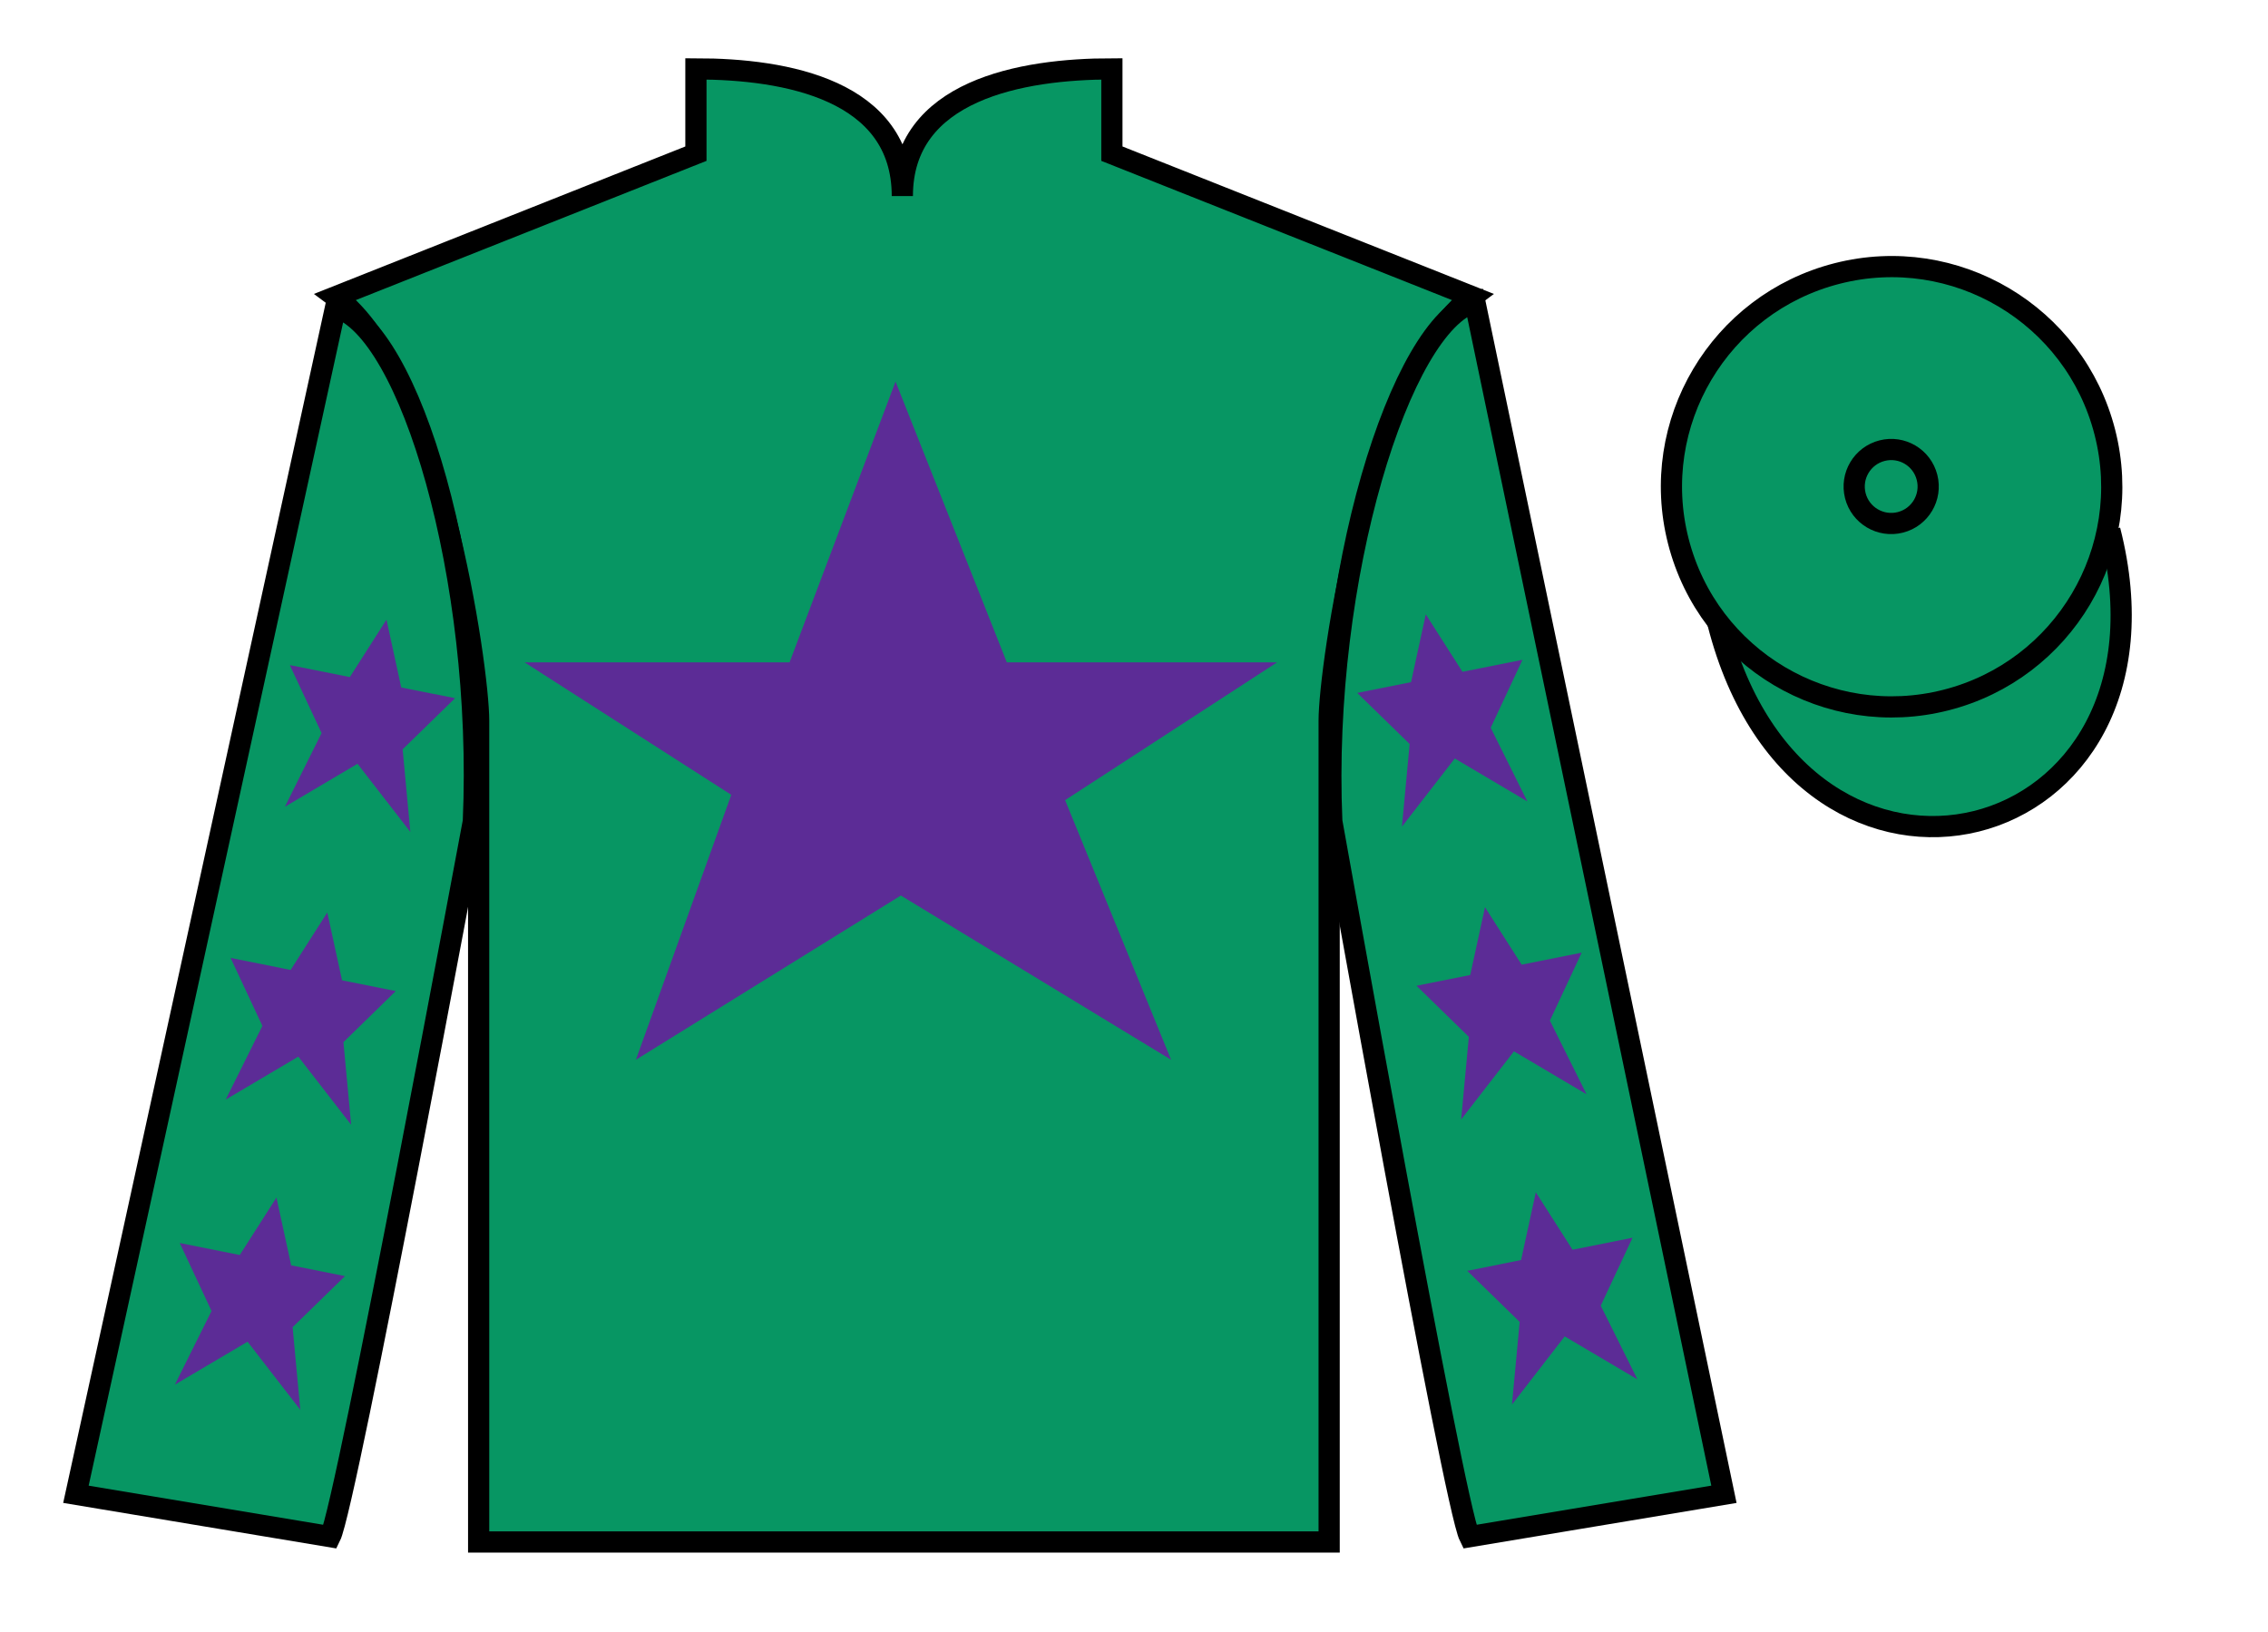
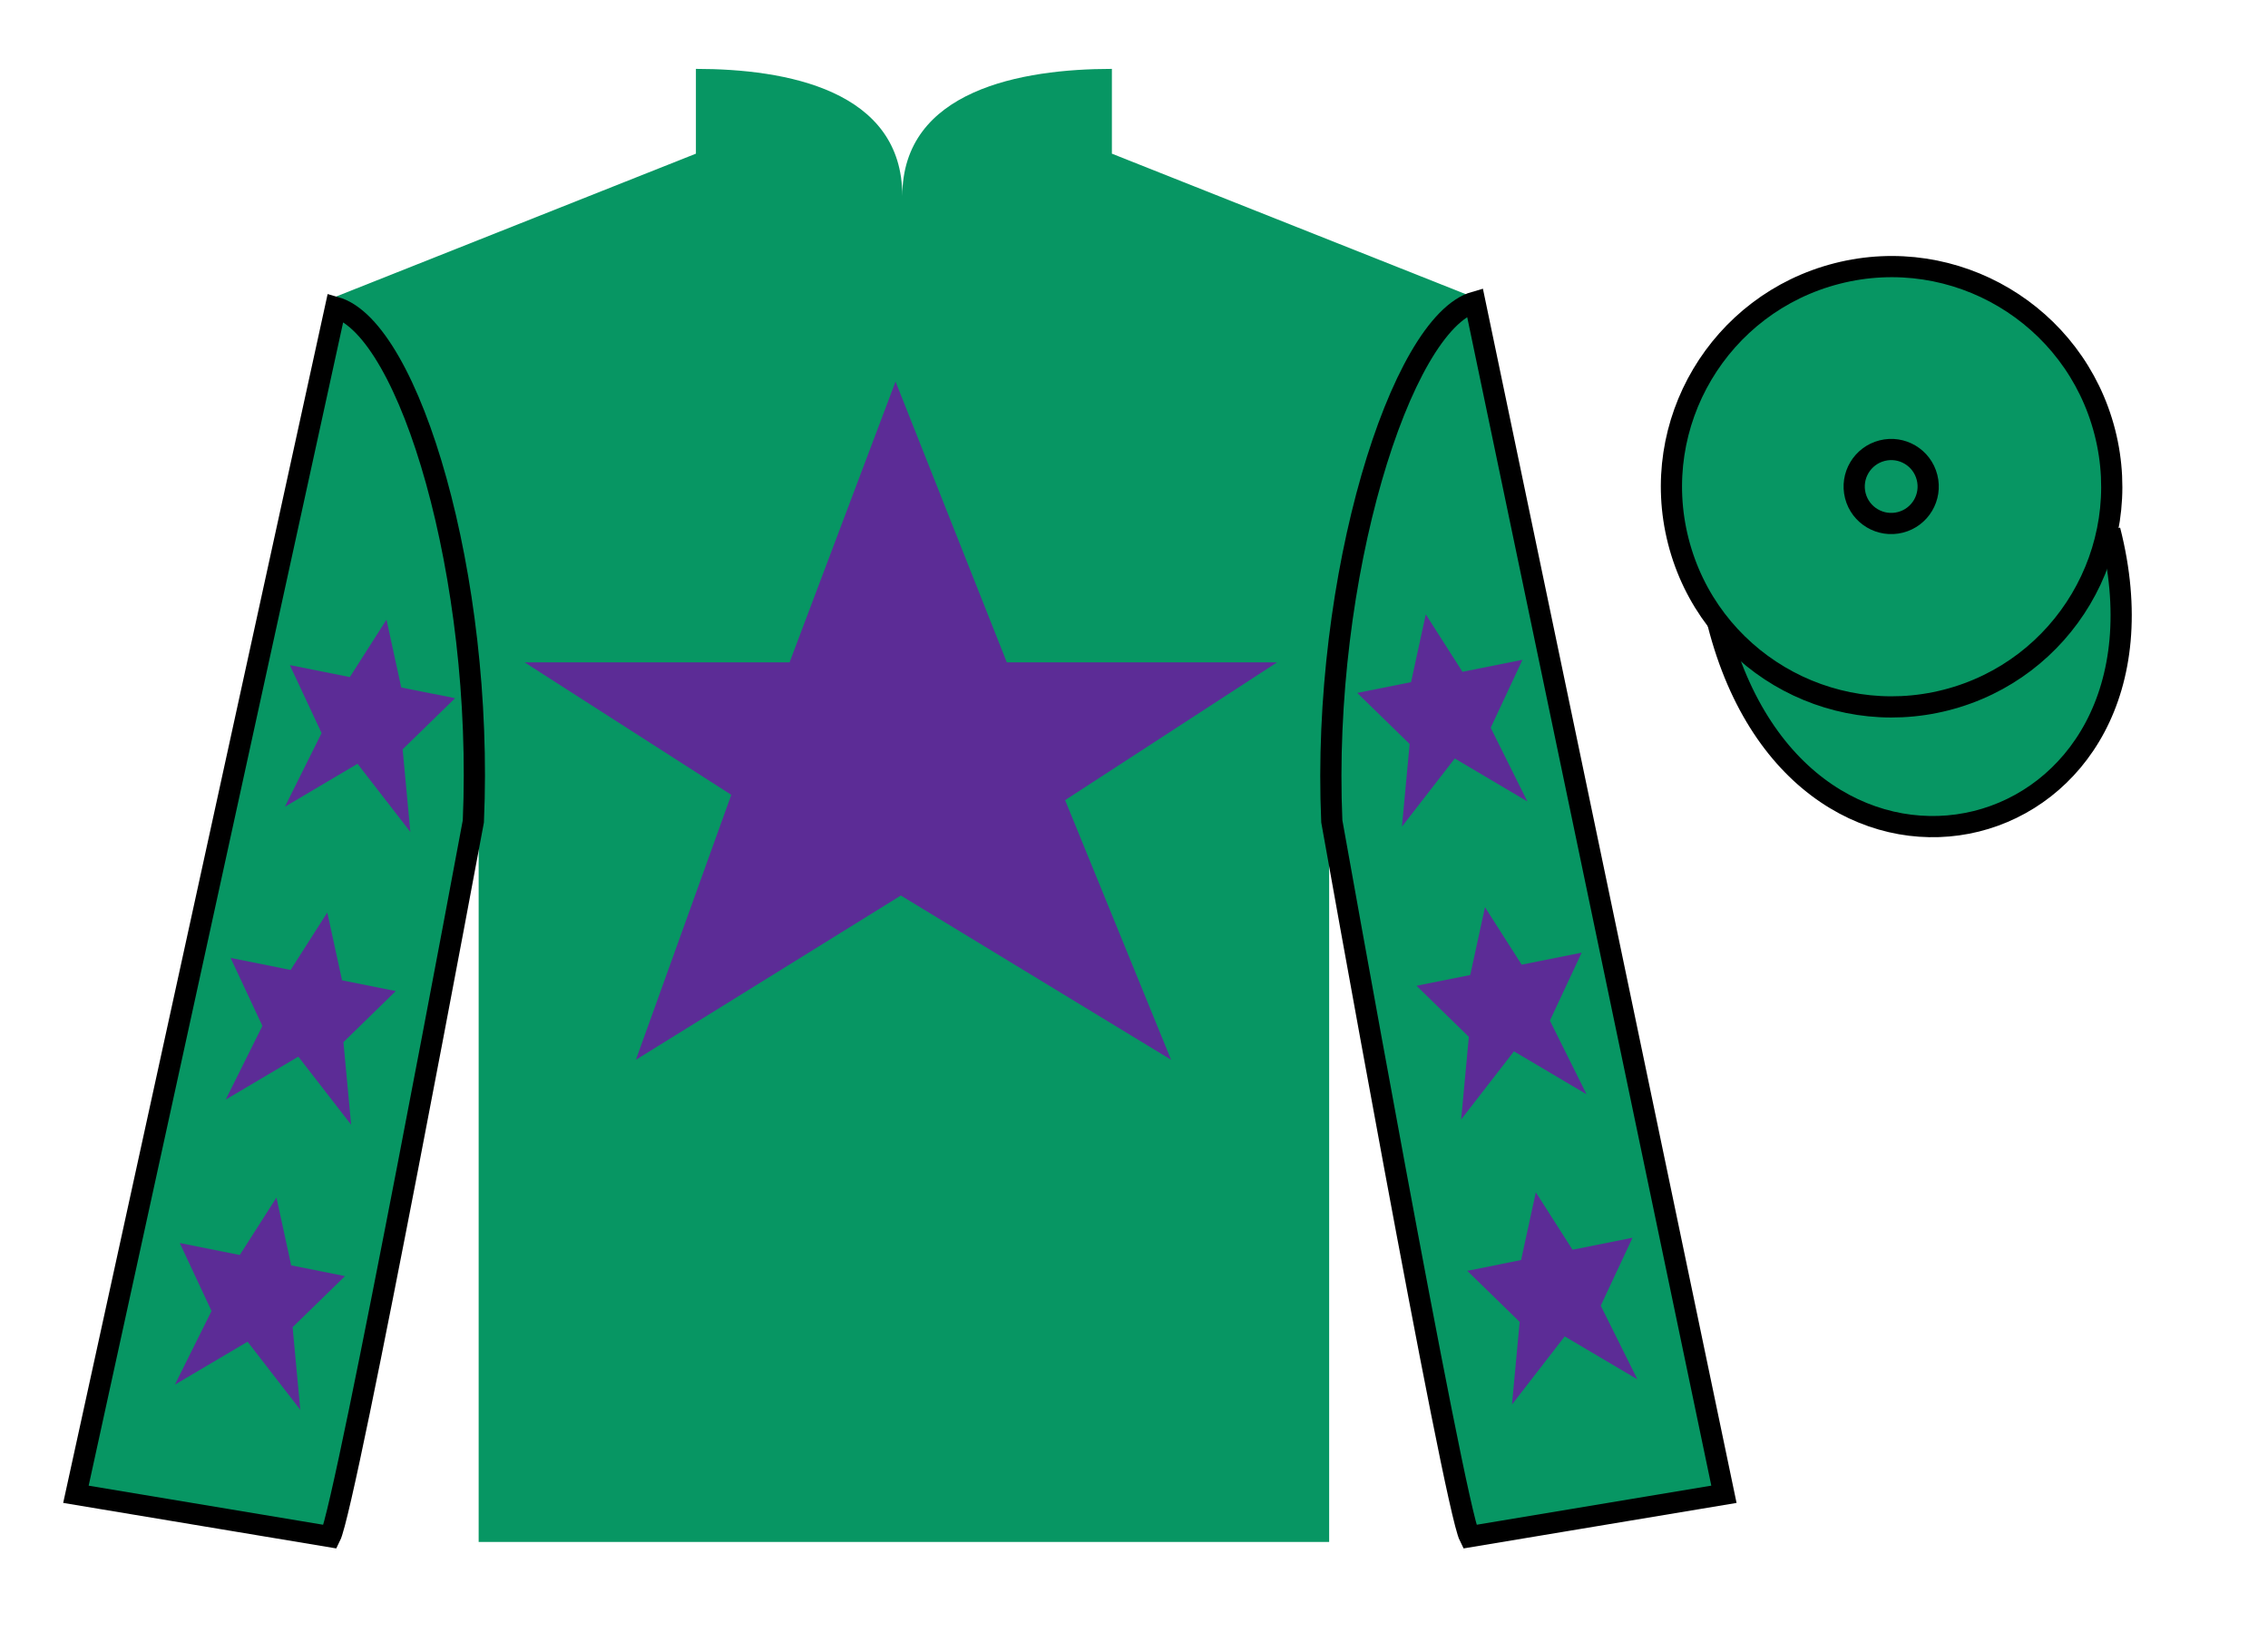
<svg xmlns="http://www.w3.org/2000/svg" width="107pt" height="77pt" viewBox="0 0 107 77" version="1.1">
  <g id="surface0">
    <path style=" stroke:none;fill-rule:nonzero;fill:rgb(3.105%,58.819%,38.753%);fill-opacity:1;" d="M 32.832 3.25 L 32.832 7.25 L 15.832 14 C 20.582 17.5 22.582 31.5 22.582 34 C 22.582 36.5 22.582 72.75 22.582 72.75 L 62.707 72.75 C 62.707 72.75 62.707 36.5 62.707 34 C 62.707 31.5 64.707 17.5 69.457 14 L 52.457 7.25 L 52.457 3.25 C 48.195 3.25 42.57 4.25 42.57 9.25 C 42.57 4.25 37.098 3.25 32.832 3.25 " />
-     <path style="fill:none;stroke-width:10;stroke-linecap:butt;stroke-linejoin:miter;stroke:rgb(0%,0%,0%);stroke-opacity:1;stroke-miterlimit:4;" d="M 328.32 737.5 L 328.32 697.5 L 158.32 630 C 205.82 595 225.82 455 225.82 430 C 225.82 405 225.82 42.5 225.82 42.5 L 627.07 42.5 C 627.07 42.5 627.07 405 627.07 430 C 627.07 455 647.07 595 694.57 630 L 524.57 697.5 L 524.57 737.5 C 481.953 737.5 425.703 727.5 425.703 677.5 C 425.703 727.5 370.977 737.5 328.32 737.5 Z M 328.32 737.5 " transform="matrix(0.1,0,0,-0.1,0,77)" />
    <path style=" stroke:none;fill-rule:nonzero;fill:rgb(3.105%,58.819%,38.753%);fill-opacity:1;" d="M 15.582 72.5 C 16.332 71 22.332 38.75 22.332 38.75 C 22.832 27.25 19.332 15.5 15.832 14.5 L 3.582 70.5 L 15.582 72.5 " />
    <path style="fill:none;stroke-width:10;stroke-linecap:butt;stroke-linejoin:miter;stroke:rgb(0%,0%,0%);stroke-opacity:1;stroke-miterlimit:4;" d="M 155.82 45 C 163.32 60 223.32 382.5 223.32 382.5 C 228.32 497.5 193.32 615 158.32 625 L 35.82 65 L 155.82 45 Z M 155.82 45 " transform="matrix(0.1,0,0,-0.1,0,77)" />
    <path style=" stroke:none;fill-rule:nonzero;fill:rgb(3.105%,58.819%,38.753%);fill-opacity:1;" d="M 81.332 70.5 L 69.582 14.25 C 66.082 15.25 62.332 27.25 62.832 38.75 C 62.832 38.75 68.582 71 69.332 72.5 L 81.332 70.5 " />
    <path style="fill:none;stroke-width:10;stroke-linecap:butt;stroke-linejoin:miter;stroke:rgb(0%,0%,0%);stroke-opacity:1;stroke-miterlimit:4;" d="M 813.32 65 L 695.82 627.5 C 660.82 617.5 623.32 497.5 628.32 382.5 C 628.32 382.5 685.82 60 693.32 45 L 813.32 65 Z M 813.32 65 " transform="matrix(0.1,0,0,-0.1,0,77)" />
    <path style="fill-rule:nonzero;fill:rgb(3.105%,58.819%,38.753%);fill-opacity:1;stroke-width:10;stroke-linecap:butt;stroke-linejoin:miter;stroke:rgb(0%,0%,0%);stroke-opacity:1;stroke-miterlimit:4;" d="M 810.508 475.898 C 850.234 320.273 1034.18 367.852 995.391 519.844 " transform="matrix(0.1,0,0,-0.1,0,77)" />
    <path style=" stroke:none;fill-rule:nonzero;fill:rgb(36.085%,17.488%,58.595%);fill-opacity:1;" d="M 42.25 18 L 37.25 31.25 L 24.75 31.25 L 34.5 37.5 L 30 50 L 42.5 42.25 L 55.25 50 L 50.25 37.75 L 60.25 31.25 L 47.5 31.25 L 42.25 18 " />
    <path style=" stroke:none;fill-rule:nonzero;fill:rgb(3.105%,58.819%,38.753%);fill-opacity:1;" d="M 91.812 33.027 C 97.367 31.609 100.723 25.953 99.305 20.398 C 97.887 14.84 92.234 11.484 86.676 12.902 C 81.117 14.32 77.762 19.973 79.18 25.531 C 80.598 31.09 86.254 34.445 91.812 33.027 " />
    <path style="fill:none;stroke-width:10;stroke-linecap:butt;stroke-linejoin:miter;stroke:rgb(0%,0%,0%);stroke-opacity:1;stroke-miterlimit:4;" d="M 918.125 439.727 C 973.672 453.906 1007.227 510.469 993.047 566.016 C 978.867 621.602 922.344 655.156 866.758 640.977 C 811.172 626.797 777.617 570.273 791.797 514.688 C 805.977 459.102 862.539 425.547 918.125 439.727 Z M 918.125 439.727 " transform="matrix(0.1,0,0,-0.1,0,77)" />
    <path style=" stroke:none;fill-rule:nonzero;fill:rgb(3.105%,58.819%,38.753%);fill-opacity:1;" d="M 89.656 24.645 C 90.59 24.406 91.152 23.457 90.914 22.523 C 90.676 21.586 89.727 21.023 88.793 21.262 C 87.859 21.5 87.293 22.449 87.531 23.387 C 87.77 24.32 88.723 24.883 89.656 24.645 " />
    <path style="fill:none;stroke-width:10;stroke-linecap:butt;stroke-linejoin:miter;stroke:rgb(0%,0%,0%);stroke-opacity:1;stroke-miterlimit:4;" d="M 896.562 523.555 C 905.898 525.938 911.523 535.43 909.141 544.766 C 906.758 554.141 897.266 559.766 887.93 557.383 C 878.594 555 872.93 545.508 875.312 536.133 C 877.695 526.797 887.227 521.172 896.562 523.555 Z M 896.562 523.555 " transform="matrix(0.1,0,0,-0.1,0,77)" />
    <path style=" stroke:none;fill-rule:nonzero;fill:rgb(36.085%,17.488%,58.595%);fill-opacity:1;" d="M 15.441 43.051 L 13.711 45.762 L 10.879 45.195 L 12.379 48.402 L 10.648 51.879 L 14.074 49.852 L 16.566 53.066 L 16.203 49.168 L 18.672 46.758 L 16.137 46.25 L 15.441 43.051 " />
    <path style=" stroke:none;fill-rule:nonzero;fill:rgb(36.085%,17.488%,58.595%);fill-opacity:1;" d="M 13.043 56.5 L 11.312 59.211 L 8.48 58.645 L 9.98 61.852 L 8.25 65.328 L 11.68 63.301 L 14.168 66.516 L 13.805 62.617 L 16.277 60.207 L 13.738 59.699 L 13.043 56.5 " />
    <path style=" stroke:none;fill-rule:nonzero;fill:rgb(36.085%,17.488%,58.595%);fill-opacity:1;" d="M 18.234 29.234 L 16.504 31.945 L 13.672 31.379 L 15.172 34.586 L 13.441 38.062 L 16.867 36.035 L 19.359 39.25 L 18.996 35.352 L 21.469 32.941 L 18.93 32.434 L 18.234 29.234 " />
    <path style=" stroke:none;fill-rule:nonzero;fill:rgb(36.085%,17.488%,58.595%);fill-opacity:1;" d="M 70.059 42.801 L 71.789 45.512 L 74.621 44.945 L 73.121 48.152 L 74.852 51.629 L 71.426 49.602 L 68.934 52.816 L 69.297 48.918 L 66.828 46.508 L 69.363 46 L 70.059 42.801 " />
    <path style=" stroke:none;fill-rule:nonzero;fill:rgb(36.085%,17.488%,58.595%);fill-opacity:1;" d="M 72.457 56.25 L 74.188 58.961 L 77.02 58.395 L 75.52 61.602 L 77.25 65.078 L 73.82 63.051 L 71.332 66.266 L 71.695 62.367 L 69.223 59.957 L 71.762 59.449 L 72.457 56.25 " />
    <path style=" stroke:none;fill-rule:nonzero;fill:rgb(36.085%,17.488%,58.595%);fill-opacity:1;" d="M 67.266 28.984 L 68.996 31.695 L 71.828 31.129 L 70.328 34.336 L 72.059 37.812 L 68.633 35.785 L 66.141 39 L 66.504 35.102 L 64.031 32.691 L 66.57 32.184 L 67.266 28.984 " />
  </g>
</svg>